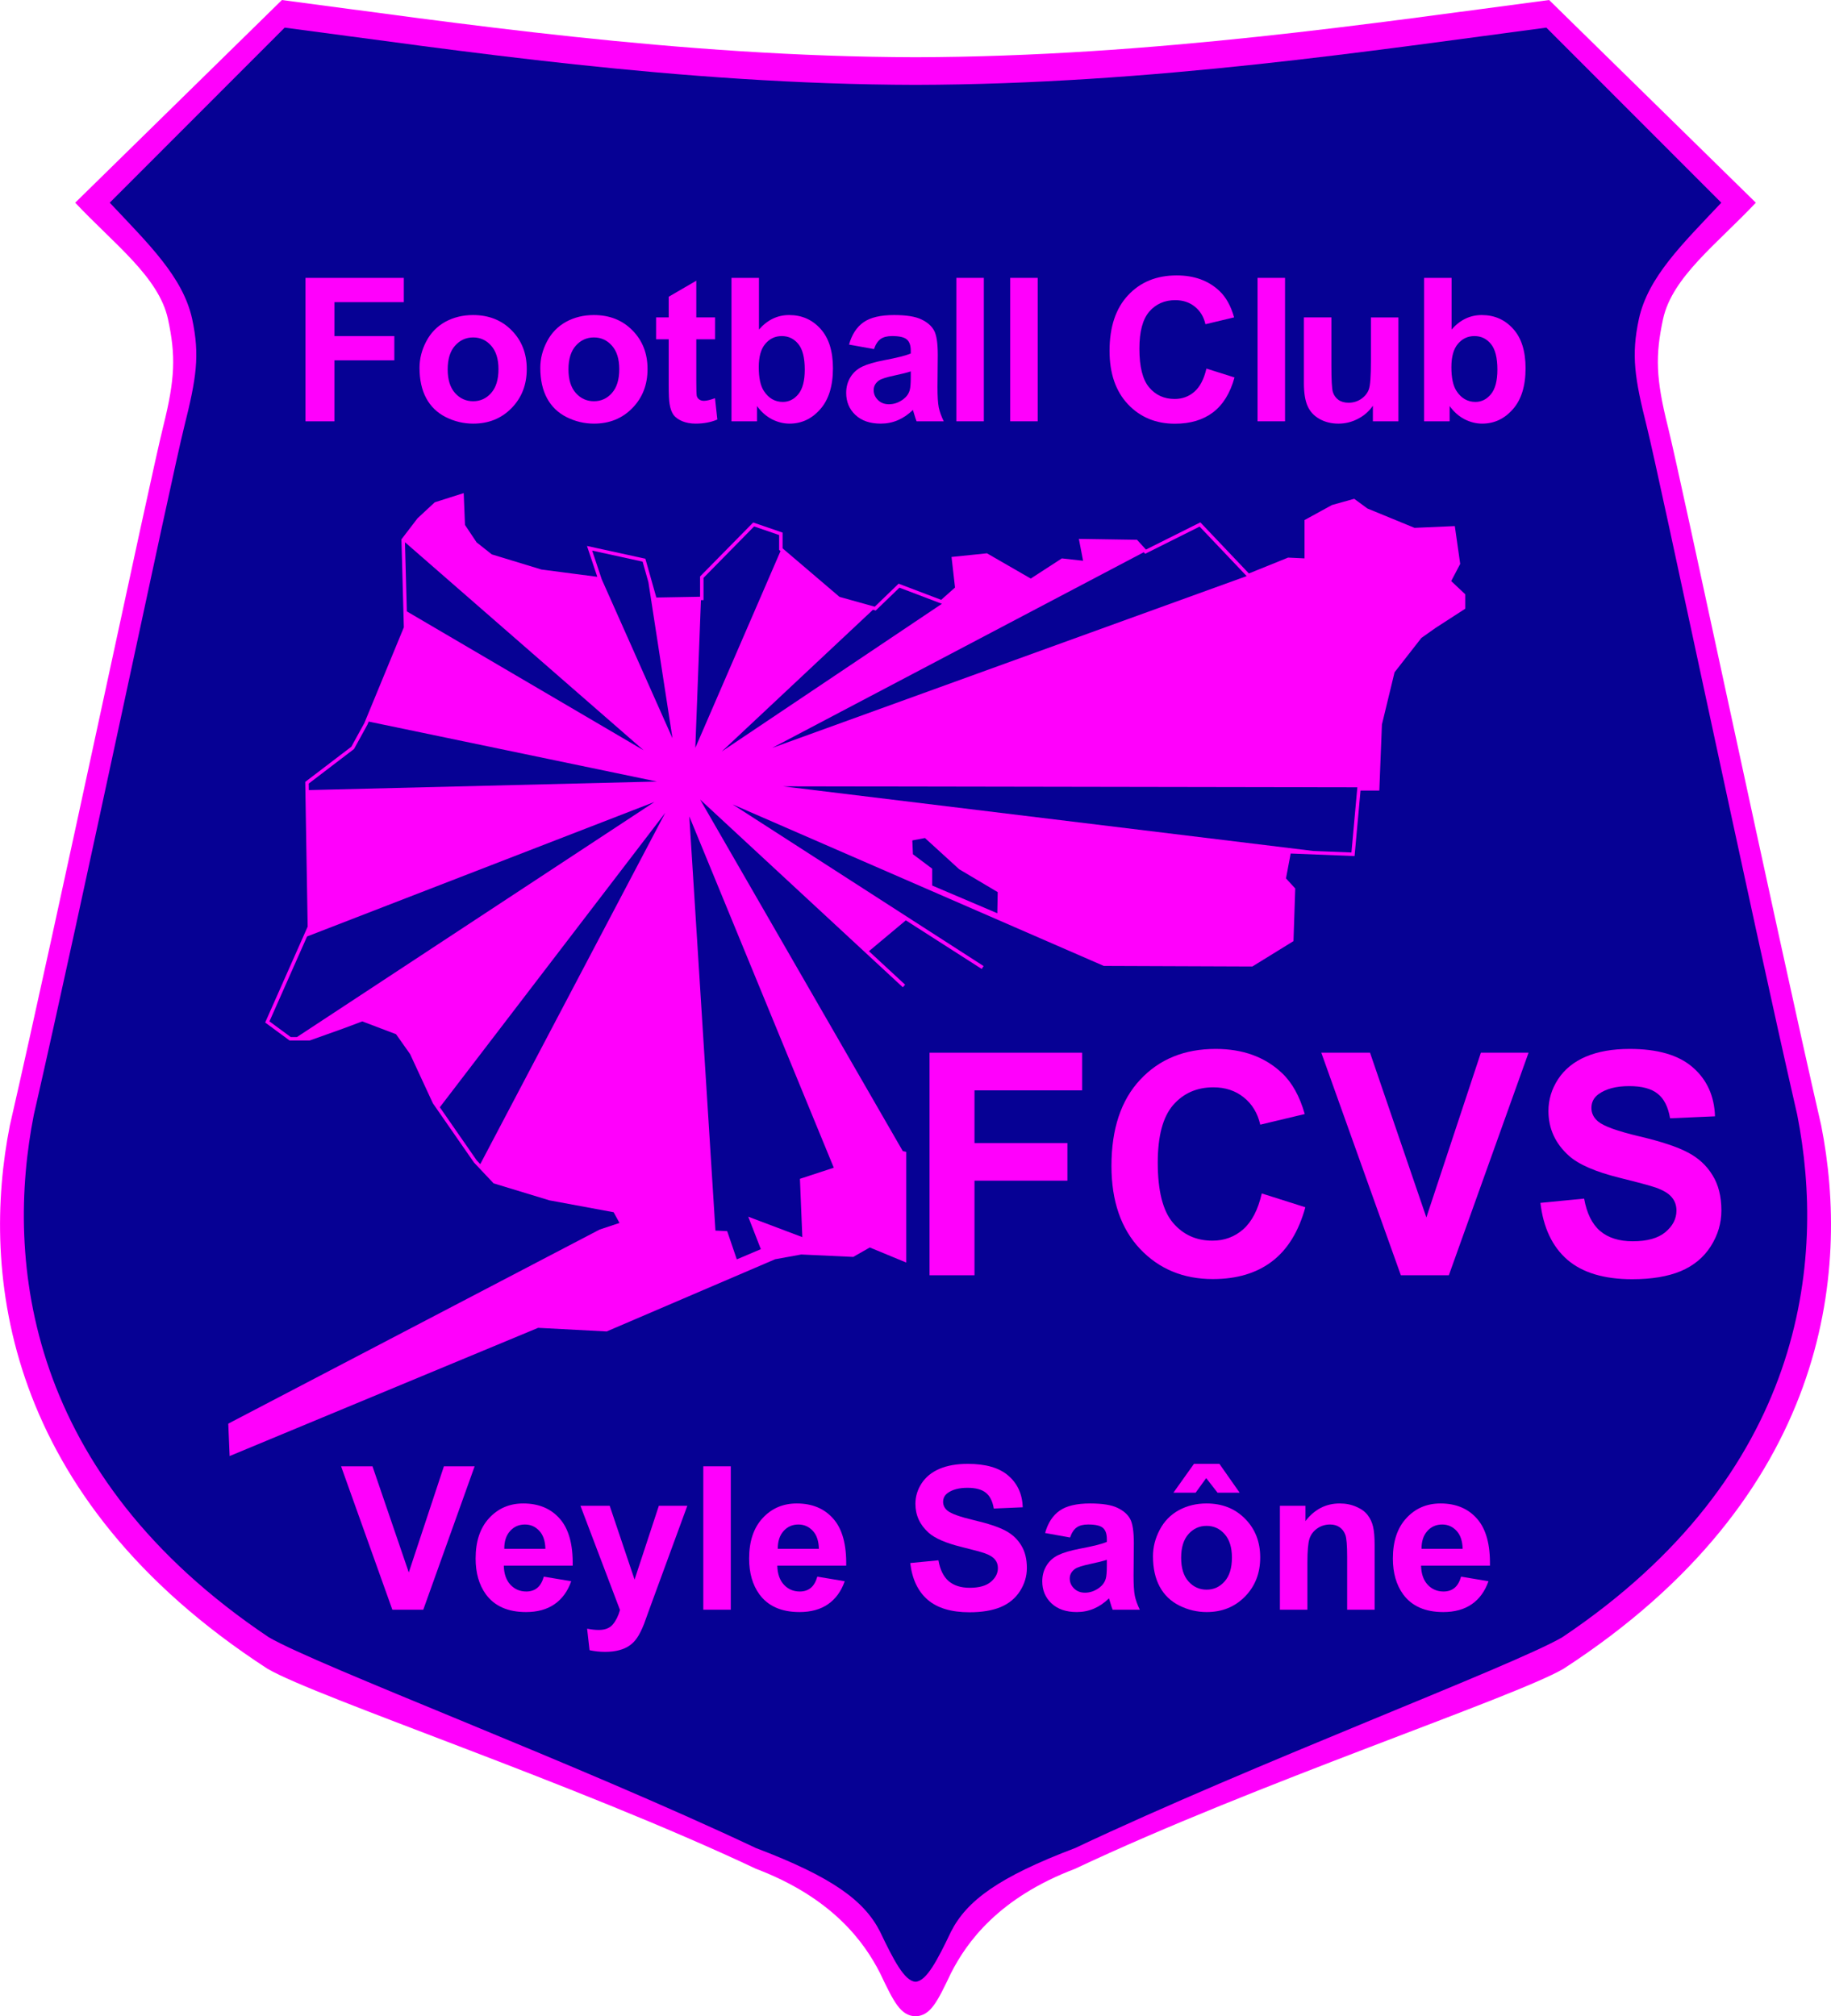
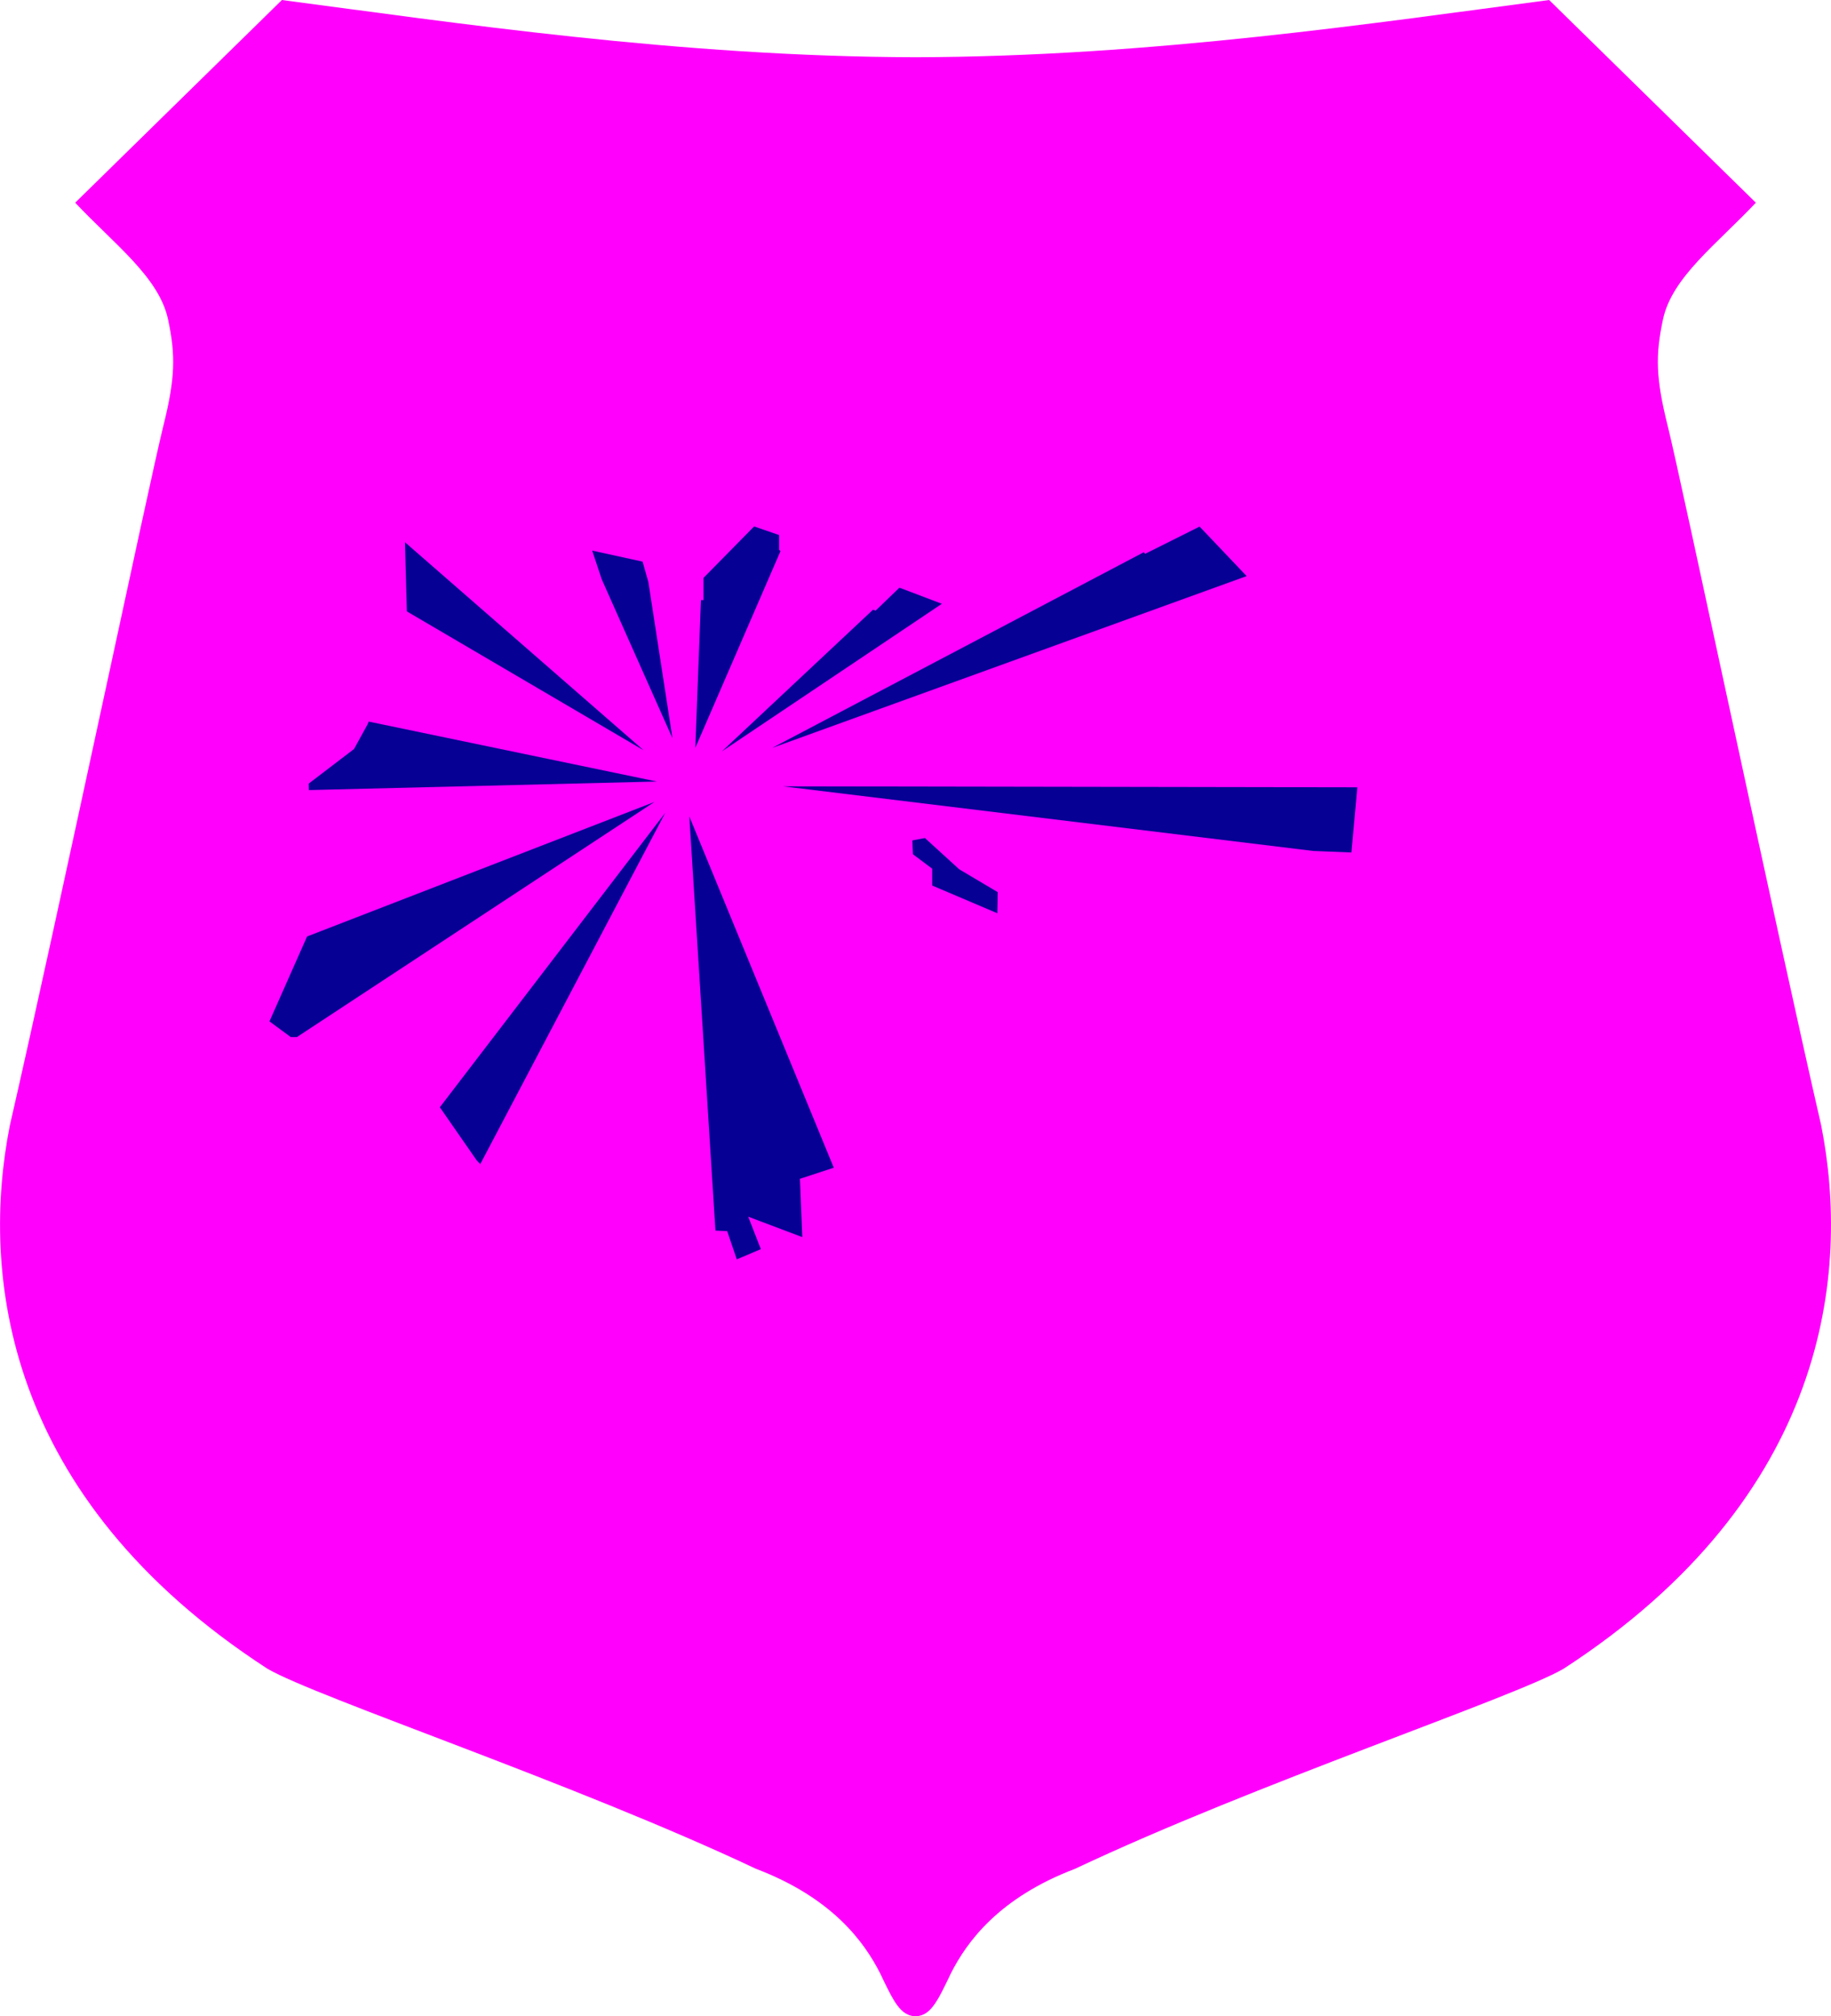
<svg xmlns="http://www.w3.org/2000/svg" xmlns:ns1="http://sodipodi.sourceforge.net/DTD/sodipodi-0.dtd" xmlns:ns2="http://www.inkscape.org/namespaces/inkscape" ns1:docname="Logo Football Club Veyle Saône - 2014.svg" ns2:version="1.0 (4035a4f, 2020-05-01)" id="svg2" version="1.1" xml:space="preserve" width="544.762" height="600" viewBox="0 0 544.762 600">
  <ns1:namedview ns2:document-rotation="0" showguides="false" ns2:current-layer="svg2" ns2:window-maximized="1" ns2:window-y="25" ns2:window-x="0" ns2:cy="226.10117" ns2:cx="287.7142" ns2:zoom="0.5080354" showgrid="false" id="namedview19" ns2:window-height="756" ns2:window-width="1434" ns2:pageshadow="2" ns2:pageopacity="0" guidetolerance="10" gridtolerance="10" objecttolerance="10" borderopacity="1" bordercolor="#666666" pagecolor="#ffffff" />
  <defs id="defs6" />
  <g transform="matrix(1.028,0,0,1.028,579.601,-9.61)" id="g1417">
    <path id="path5223" style="fill:#ff00fc;fill-opacity:1;stroke:none;stroke-width:0.3;stroke-miterlimit:4;stroke-dasharray:none" d="m -482.219,9.348 -59.83,58.674 c 11.232,11.949 24.184,21.486 26.846,33.654 2.28,10.586 2.102,17.213 -1.379,31.131 -3.849,15.389 -30.802,143.155 -44.385,202.334 -8.363,42.286 -2.246,107.402 74.594,157.26 14.293,8.316 89.438,33.341 141.303,57.869 22.207,8.423 31.39,21.254 35.947,30.193 3.986,8.371 5.91,12.363 10.277,12.527 4.368,-0.164 6.293,-4.157 10.279,-12.527 4.557,-8.939 13.738,-21.77 35.945,-30.193 51.864,-24.529 127.012,-49.553 141.305,-57.869 76.84,-49.858 82.957,-114.974 74.594,-157.26 -13.583,-59.179 -40.536,-186.945 -44.385,-202.334 -3.481,-13.918 -3.659,-20.545 -1.379,-31.131 2.662,-12.169 15.614,-21.705 26.846,-33.654 L -115.473,9.348 c -49.25,6.469 -115.016,16.426 -183.373,16.566 -68.357,-0.141 -134.123,-10.098 -183.373,-16.566 z" />
-     <path id="path1397" style="fill:#060194;fill-opacity:1;stroke:none;stroke-width:0.3;stroke-miterlimit:4;stroke-dasharray:none" d="m -481.419,17.348 -50.63,50.674 c 11.232,11.949 21.188,21.486 23.85,33.654 2.28,10.586 1.196,17.213 -2.285,31.131 -3.849,15.389 -29.953,140.024 -43.535,199.203 -8.363,42.286 -2.234,104.186 67.994,151.26 14.293,8.316 89.091,36.471 140.955,61 22.207,8.423 31.39,15.254 35.947,24.193 3.986,8.371 7.127,14.363 10.277,14.527 3.15,-0.164 6.293,-6.157 10.279,-14.527 4.557,-8.939 13.738,-15.77 35.945,-24.193 51.864,-24.529 126.664,-52.684 140.957,-61 70.229,-47.074 76.355,-108.974 67.992,-151.26 -13.583,-59.179 -39.686,-183.814 -43.535,-199.203 -3.481,-13.918 -4.563,-20.545 -2.283,-31.131 2.662,-12.169 12.618,-21.705 23.85,-33.654 L -116.273,17.348 c -49.25,6.469 -114.216,16.426 -182.573,16.566 -68.357,-0.141 -133.323,-10.098 -182.573,-16.566 z" ns1:nodetypes="cccscccccccccsccccc" />
  </g>
  <g transform="matrix(1.028,0,0,1.028,579.601,-9.61)" id="g1536">
    <path id="path1194" style="color:#000000;font-style:normal;font-variant:normal;font-weight:normal;font-stretch:normal;font-size:medium;line-height:normal;font-family:sans-serif;font-variant-ligatures:normal;font-variant-position:normal;font-variant-caps:normal;font-variant-numeric:normal;font-variant-alternates:normal;font-variant-east-asian:normal;font-feature-settings:normal;font-variation-settings:normal;text-indent:0;text-align:start;text-decoration:none;text-decoration-line:none;text-decoration-style:solid;text-decoration-color:#000000;letter-spacing:normal;word-spacing:normal;text-transform:none;writing-mode:lr-tb;direction:ltr;text-orientation:mixed;dominant-baseline:auto;baseline-shift:baseline;text-anchor:start;white-space:normal;shape-padding:0;shape-margin:0;inline-size:0;clip-rule:nonzero;display:inline;overflow:visible;visibility:visible;opacity:1;isolation:auto;mix-blend-mode:normal;color-interpolation:sRGB;color-interpolation-filters:linearRGB;solid-color:#000000;solid-opacity:1;vector-effect:none;fill:#ff00fc;fill-opacity:1;fill-rule:nonzero;stroke:none;stroke-width:0.3;stroke-linecap:butt;stroke-linejoin:miter;stroke-miterlimit:4;stroke-dasharray:none;stroke-dashoffset:0;stroke-opacity:1;color-rendering:auto;image-rendering:auto;shape-rendering:auto;text-rendering:auto;enable-background:accumulate;stop-color:#000000;stop-opacity:1" d="m -429.607,152.08 -8.387,2.668 -4.984,4.629 -4.656,6.09 0.697,25.471 -11.432,27.713 -3.764,6.844 -13.338,10.18 0.697,41.898 -12.297,27.754 7.066,5.207 h 5.818 l 9.828,-3.51 5.395,-2.023 9.771,3.707 4.062,5.754 6.609,14.264 11.877,17.117 5.684,6.039 16.162,4.918 18.582,3.441 1.688,3.094 -5.734,1.912 -107.488,56.188 0.391,9.383 89.287,-37.115 19.838,1.045 48.77,-20.902 7.543,-1.371 15.051,0.699 4.785,-2.732 10.555,4.367 v -32.031 l -1,-0.229 -58.652,-101.758 48.08,44.535 10.572,9.793 0.68,-0.734 -10.479,-9.705 10.68,-8.93 21.959,14.072 0.541,-0.84 -72.639,-46.799 107.438,46.763 42.985,0.165 11.908,-7.348 0.508,-15.236 -2.676,-2.918 1.352,-7.203 18.496,0.74 1.725,-18.965 h 5.438 l 0.754,-19.129 3.654,-15.102 7.762,-9.945 4.113,-2.904 8.586,-5.555 v -4.18 l -4.064,-3.824 2.605,-4.975 -1.562,-10.941 -11.66,0.508 -13.621,-5.596 -3.838,-2.812 -6.441,1.803 -7.936,4.352 v 11.09 l -4.754,-0.225 -11.35,4.588 -14.045,-14.785 -15.742,7.871 -2.596,-2.834 -16.824,-0.258 1.219,6.334 -6.146,-0.684 -8.996,5.836 -12.67,-7.309 -10.26,1.053 1.012,8.855 -4.008,3.562 -12.316,-4.68 -6.91,6.666 -10.199,-2.848 -16.471,-14.049 v -4.555 l -8.51,-2.926 -15.373,15.627 v 5.863 l -12.656,0.23 -3.176,-11.234 -16.898,-3.697 2.979,8.936 -16.145,-2.107 -14.387,-4.389 -4.395,-3.482 -3.357,-5.037 z" ns1:nodetypes="ccccccccccccccccccccccccccccccccccccccccccccccccccccccccccccccccccccccccccccccccccccccccccccccccc" />
    <g id="g1283" style="fill:#060194;fill-opacity:1">
      <path d="m -364.316,245.66 7.562,119.893 3.398,0.154 2.785,8.178 6.959,-2.957 -3.654,-9.396 15.658,5.916 -0.695,-16.877 9.801,-3.217 z" style="fill:#060194;fill-opacity:1;stroke:none;stroke-width:0.2;stroke-linecap:butt;stroke-linejoin:miter;stroke-miterlimit:4;stroke-dasharray:none;stroke-opacity:1" id="path1236" />
      <path id="path1221" d="m -371.275,244.617 -65.244,85.238 10.656,15.355 1.045,1.111 z" style="fill:#060194;fill-opacity:1;stroke:none;stroke-width:0.2;stroke-linecap:butt;stroke-linejoin:miter;stroke-miterlimit:4;stroke-dasharray:none;stroke-opacity:1" />
      <path id="path1217" d="m -374.406,241.484 -100.535,38.936 -10.889,24.578 6.156,4.535 h 1.803 z" style="fill:#060194;fill-opacity:1;stroke:none;stroke-width:0.2;stroke-linecap:butt;stroke-linejoin:miter;stroke-miterlimit:4;stroke-dasharray:none;stroke-opacity:1" />
      <path id="path1213" d="m -337.174,236.961 153.424,18.703 11.062,0.443 1.715,-18.865 z" style="fill:#060194;fill-opacity:1;stroke:none;stroke-width:0.2;stroke-linecap:butt;stroke-linejoin:miter;stroke-miterlimit:4;stroke-dasharray:none;stroke-opacity:1" />
      <path id="path1211" d="m -457.107,218.219 -0.357,0.865 -3.893,7.076 -13.105,10.002 0.031,1.885 100.721,-2.477 z" style="fill:#060194;fill-opacity:1;stroke:none;stroke-width:0.2;stroke-linecap:butt;stroke-linejoin:miter;stroke-miterlimit:4;stroke-dasharray:none;stroke-opacity:1" />
      <path id="path1209" d="m -291.213,184.125 -12.289,-4.67 -6.867,6.621 -0.799,-0.223 -43.752,41.018 z" style="fill:#060194;fill-opacity:1;stroke:none;stroke-width:0.2;stroke-linecap:butt;stroke-linejoin:miter;stroke-miterlimit:4;stroke-dasharray:none;stroke-opacity:1" />
      <path id="path1207" d="m -392.43,168.725 2.771,8.312 20.471,46.006 -6.969,-45.188 -1.678,-5.938 z" style="fill:#060194;fill-opacity:1;stroke:none;stroke-width:0.2;stroke-linecap:butt;stroke-linejoin:miter;stroke-miterlimit:4;stroke-dasharray:none;stroke-opacity:1" />
      <path id="path1205" d="m -446.611,166.299 0.549,20.025 68.523,40.199 z" style="fill:#060194;fill-opacity:1;stroke:none;stroke-width:0.2;stroke-linecap:butt;stroke-linejoin:miter;stroke-miterlimit:4;stroke-dasharray:none;stroke-opacity:1" />
      <path id="path1203" d="m -216.627,161.773 -15.754,7.875 -0.41,-0.447 -107.516,56.625 137.297,-49.719 z" style="fill:#060194;fill-opacity:1;stroke:none;stroke-width:0.2;stroke-linecap:butt;stroke-linejoin:miter;stroke-miterlimit:4;stroke-dasharray:none;stroke-opacity:1" />
      <path id="path937" d="m -345.559,161.734 -14.645,14.885 v 6.438 l -0.748,0.014 -1.625,42.756 24.658,-56.957 -0.402,-0.344 v -4.303 z" style="fill:#060194;fill-opacity:1;stroke:none;stroke-width:0.2;stroke-linecap:butt;stroke-linejoin:miter;stroke-miterlimit:4;stroke-dasharray:none;stroke-opacity:1" />
      <path d="m -296.115,251.924 -3.654,0.695 0.174,4.002 5.568,4.176 v 4.879 l 18.848,8.021 0.117,-6.115 -11.135,-6.611 z" style="fill:#060194;fill-opacity:1;stroke:none;stroke-width:0.2;stroke-linecap:butt;stroke-linejoin:miter;stroke-miterlimit:4;stroke-dasharray:none;stroke-opacity:1" id="path961" />
    </g>
  </g>
  <g transform="matrix(1.028,0,0,1.028,579.601,-9.61)" id="g1521">
    <g id="g1490">
      <path d="m -294.786,378.491 v -64.424 h 44.165 v 10.898 h -31.157 v 15.249 h 26.895 v 10.898 h -26.895 v 27.378 z" style="font-style:normal;font-variant:normal;font-weight:bold;font-stretch:normal;font-size:90px;line-height:1.25;font-family:Arial;-inkscape-font-specification:'Arial Bold';white-space:pre;fill:#ff00fc;fill-opacity:1" id="path1473" />
      <path d="m -198.634,354.804 12.612,3.999 q -2.9,10.547 -9.668,15.688 -6.724,5.098 -17.095,5.098 -12.832,0 -21.094,-8.745 -8.262,-8.789 -8.262,-23.994 0,-16.084 8.306,-24.961 8.306,-8.921 21.841,-8.921 11.821,0 19.204,6.987 4.395,4.131 6.592,11.865 l -12.876,3.076 q -1.143,-5.01 -4.79,-7.91 -3.604,-2.9 -8.789,-2.9 -7.163,0 -11.646,5.142 -4.438,5.142 -4.438,16.655 0,12.217 4.395,17.402 4.395,5.186 11.426,5.186 5.186,0 8.921,-3.296 3.735,-3.296 5.361,-10.371 z" style="font-style:normal;font-variant:normal;font-weight:bold;font-stretch:normal;font-size:90px;line-height:1.25;font-family:Arial;-inkscape-font-specification:'Arial Bold';white-space:pre;fill:#ff00fc;fill-opacity:1" id="path1475" />
      <path d="m -158.38,378.491 -23.027,-64.424 h 14.106 l 16.304,47.681 15.776,-47.681 h 13.799 l -23.071,64.424 z" style="font-style:normal;font-variant:normal;font-weight:bold;font-stretch:normal;font-size:90px;line-height:1.25;font-family:Arial;-inkscape-font-specification:'Arial Bold';white-space:pre;fill:#ff00fc;fill-opacity:1" id="path1477" />
      <path d="m -117.994,357.529 12.656,-1.23 q 1.143,6.372 4.614,9.36 3.516,2.988 9.448,2.988 6.284,0 9.448,-2.637 3.208,-2.681 3.208,-6.24 0,-2.285 -1.362,-3.867 -1.318,-1.626 -4.658,-2.812 -2.285,-0.791 -10.415,-2.812 -10.459,-2.593 -14.678,-6.372 -5.933,-5.317 -5.933,-12.964 0,-4.922 2.769,-9.185 2.812,-4.307 8.042,-6.548 5.273,-2.241 12.7,-2.241 12.129,0 18.237,5.317 6.152,5.317 6.46,14.194 l -13.008,0.571 q -0.835,-4.966 -3.604,-7.119 -2.725,-2.197 -8.218,-2.197 -5.669,0 -8.877,2.329 -2.065,1.494 -2.065,3.999 0,2.285 1.934,3.911 2.461,2.065 11.953,4.307 9.492,2.241 14.019,4.658 4.57,2.373 7.119,6.548 2.593,4.131 2.593,10.239 0,5.537 -3.076,10.371 -3.076,4.834 -8.701,7.207 -5.625,2.329 -14.019,2.329 -12.217,0 -18.765,-5.625 -6.548,-5.669 -7.822,-16.48 z" style="font-style:normal;font-variant:normal;font-weight:bold;font-stretch:normal;font-size:90px;line-height:1.25;font-family:Arial;-inkscape-font-specification:'Arial Bold';white-space:pre;fill:#ff00fc;fill-opacity:1" id="path1479" />
    </g>
    <g id="g1395" style="fill:#ff00fc;fill-opacity:1" transform="translate(0.35)">
      <path d="m -450.61,475.296 -14.84,-41.518 h 9.091 l 10.507,30.728 10.167,-30.728 h 8.893 l -14.868,41.518 z" style="font-style:normal;font-variant:normal;font-weight:bold;font-stretch:normal;font-size:58px;line-height:1.25;font-family:Arial;-inkscape-font-specification:'Arial Bold';letter-spacing:-0.5px;word-spacing:1px;white-space:pre;fill:#ff00fc;fill-opacity:1" id="path1340" />
      <path d="m -406.771,465.724 7.93,1.331 q -1.529,4.361 -4.843,6.655 -3.285,2.266 -8.241,2.266 -7.845,0 -11.611,-5.126 -2.974,-4.106 -2.974,-10.365 0,-7.477 3.908,-11.696 3.908,-4.248 9.884,-4.248 6.712,0 10.592,4.446 3.88,4.418 3.71,13.565 h -19.938 q 0.085,3.54 1.926,5.522 1.841,1.954 4.588,1.954 1.869,0 3.144,-1.02 1.274,-1.02 1.926,-3.285 z m 0.453,-8.043 q -0.085,-3.455 -1.784,-5.239 -1.699,-1.812 -4.135,-1.812 -2.605,0 -4.305,1.897 -1.699,1.897 -1.671,5.154 z" style="font-style:normal;font-variant:normal;font-weight:bold;font-stretch:normal;font-size:58px;line-height:1.25;font-family:Arial;-inkscape-font-specification:'Arial Bold';letter-spacing:-0.5px;word-spacing:1px;white-space:pre;fill:#ff00fc;fill-opacity:1" id="path1342" />
      <path d="m -396.17,445.22 h 8.468 l 7.193,21.354 7.023,-21.354 h 8.241 l -10.62,28.943 -1.897,5.239 q -1.048,2.634 -2.011,4.021 -0.935,1.388 -2.181,2.237 -1.218,0.878 -3.03,1.359 -1.784,0.481 -4.05,0.481 -2.294,0 -4.503,-0.481 l -0.708,-6.23 q 1.869,0.368 3.37,0.368 2.775,0 4.106,-1.643 1.331,-1.614 2.039,-4.135 z" style="font-style:normal;font-variant:normal;font-weight:bold;font-stretch:normal;font-size:58px;line-height:1.25;font-family:Arial;-inkscape-font-specification:'Arial Bold';letter-spacing:-0.5px;word-spacing:1px;white-space:pre;fill:#ff00fc;fill-opacity:1" id="path1344" />
      <path d="m -360.618,475.296 v -41.518 h 7.958 v 41.518 z" style="font-style:normal;font-variant:normal;font-weight:bold;font-stretch:normal;font-size:58px;line-height:1.25;font-family:Arial;-inkscape-font-specification:'Arial Bold';letter-spacing:-0.5px;word-spacing:1px;white-space:pre;fill:#ff00fc;fill-opacity:1" id="path1346" />
      <path d="m -327.615,465.724 7.93,1.331 q -1.529,4.361 -4.843,6.655 -3.285,2.266 -8.241,2.266 -7.845,0 -11.611,-5.126 -2.974,-4.106 -2.974,-10.365 0,-7.477 3.908,-11.696 3.908,-4.248 9.884,-4.248 6.712,0 10.592,4.446 3.88,4.418 3.71,13.565 h -19.938 q 0.085,3.54 1.926,5.522 1.841,1.954 4.588,1.954 1.869,0 3.144,-1.02 1.274,-1.02 1.926,-3.285 z m 0.453,-8.043 q -0.085,-3.455 -1.784,-5.239 -1.699,-1.812 -4.135,-1.812 -2.605,0 -4.305,1.897 -1.699,1.897 -1.671,5.154 z" style="font-style:normal;font-variant:normal;font-weight:bold;font-stretch:normal;font-size:58px;line-height:1.25;font-family:Arial;-inkscape-font-specification:'Arial Bold';letter-spacing:-0.5px;word-spacing:1px;white-space:pre;fill:#ff00fc;fill-opacity:1" id="path1348" />
      <path d="m -300.729,461.787 8.156,-0.793 q 0.736,4.106 2.974,6.032 2.266,1.926 6.089,1.926 4.05,0 6.089,-1.699 2.067,-1.728 2.067,-4.021 0,-1.473 -0.878,-2.492 -0.85,-1.048 -3.002,-1.812 -1.473,-0.51 -6.712,-1.812 -6.74,-1.671 -9.459,-4.106 -3.823,-3.427 -3.823,-8.354 0,-3.172 1.784,-5.919 1.812,-2.775 5.183,-4.22 3.398,-1.444 8.185,-1.444 7.816,0 11.753,3.427 3.965,3.427 4.163,9.147 l -8.383,0.368 q -0.538,-3.2 -2.322,-4.588 -1.756,-1.416 -5.296,-1.416 -3.653,0 -5.721,1.501 -1.331,0.963 -1.331,2.577 0,1.473 1.246,2.521 1.586,1.331 7.703,2.775 6.117,1.444 9.034,3.002 2.945,1.529 4.588,4.22 1.671,2.662 1.671,6.599 0,3.568 -1.982,6.684 -1.982,3.115 -5.607,4.645 -3.625,1.501 -9.034,1.501 -7.873,0 -12.093,-3.625 -4.22,-3.653 -5.041,-10.62 z" style="font-style:normal;font-variant:normal;font-weight:bold;font-stretch:normal;font-size:58px;line-height:1.25;font-family:Arial;-inkscape-font-specification:'Arial Bold';letter-spacing:-0.5px;word-spacing:1px;white-space:pre;fill:#ff00fc;fill-opacity:1" id="path1350" />
      <path d="m -254.472,454.396 -7.222,-1.303 q 1.218,-4.361 4.191,-6.457 2.974,-2.096 8.836,-2.096 5.324,0 7.93,1.274 2.605,1.246 3.653,3.2 1.076,1.926 1.076,7.108 l -0.085,9.289 q 0,3.965 0.368,5.862 0.396,1.869 1.444,4.021 h -7.873 q -0.312,-0.793 -0.765,-2.351 -0.198,-0.708 -0.283,-0.935 -2.039,1.982 -4.361,2.974 -2.322,0.991 -4.956,0.991 -4.645,0 -7.335,-2.521 -2.662,-2.521 -2.662,-6.372 0,-2.549 1.218,-4.531 1.218,-2.011 3.398,-3.059 2.209,-1.076 6.344,-1.869 5.579,-1.048 7.731,-1.954 v -0.793 q 0,-2.294 -1.133,-3.257 -1.133,-0.991 -4.276,-0.991 -2.124,0 -3.313,0.85 -1.189,0.821 -1.926,2.917 z m 10.648,6.457 q -1.529,0.51 -4.843,1.218 -3.313,0.708 -4.333,1.388 -1.558,1.104 -1.558,2.804 0,1.671 1.246,2.889 1.246,1.218 3.172,1.218 2.152,0 4.106,-1.416 1.444,-1.076 1.897,-2.634 0.312,-1.02 0.312,-3.88 z" style="font-style:normal;font-variant:normal;font-weight:bold;font-stretch:normal;font-size:58px;line-height:1.25;font-family:Arial;-inkscape-font-specification:'Arial Bold';letter-spacing:-0.5px;word-spacing:1px;white-space:pre;fill:#ff00fc;fill-opacity:1" id="path1352" />
      <path d="m -230.475,459.833 q 0,-3.965 1.954,-7.675 1.954,-3.71 5.522,-5.664 3.597,-1.954 8.015,-1.954 6.825,0 11.187,4.446 4.361,4.418 4.361,11.187 0,6.825 -4.418,11.328 -4.39,4.475 -11.073,4.475 -4.135,0 -7.901,-1.869 -3.738,-1.869 -5.692,-5.466 -1.954,-3.625 -1.954,-8.808 z m 8.156,0.425 q 0,4.475 2.124,6.854 2.124,2.379 5.239,2.379 3.115,0 5.211,-2.379 2.124,-2.379 2.124,-6.91 0,-4.418 -2.124,-6.797 -2.096,-2.379 -5.211,-2.379 -3.115,0 -5.239,2.379 -2.124,2.379 -2.124,6.854 z m -2.237,-18.833 5.947,-8.354 h 7.363 l 5.862,8.354 h -6.4 l -3.285,-4.22 -3.059,4.22 z" style="font-style:normal;font-variant:normal;font-weight:bold;font-stretch:normal;font-size:58px;line-height:1.25;font-family:Arial;-inkscape-font-specification:'Arial Bold';letter-spacing:-0.5px;word-spacing:1px;white-space:pre;fill:#ff00fc;fill-opacity:1" id="path1354" />
-       <path d="m -166.319,475.296 h -7.958 v -15.35 q 0,-4.871 -0.51,-6.287 -0.51,-1.444 -1.671,-2.237 -1.133,-0.793 -2.747,-0.793 -2.067,0 -3.71,1.133 -1.643,1.133 -2.266,3.002 -0.595,1.869 -0.595,6.91 v 13.622 h -7.958 v -30.076 h 7.392 v 4.418 q 3.937,-5.098 9.912,-5.098 2.634,0 4.814,0.963 2.181,0.935 3.285,2.407 1.133,1.473 1.558,3.342 0.453,1.869 0.453,5.353 z" style="font-style:normal;font-variant:normal;font-weight:bold;font-stretch:normal;font-size:58px;line-height:1.25;font-family:Arial;-inkscape-font-specification:'Arial Bold';letter-spacing:-0.5px;word-spacing:1px;white-space:pre;fill:#ff00fc;fill-opacity:1" id="path1356" />
      <path d="m -141.303,465.724 7.93,1.331 q -1.529,4.361 -4.843,6.655 -3.285,2.266 -8.241,2.266 -7.845,0 -11.611,-5.126 -2.974,-4.106 -2.974,-10.365 0,-7.477 3.908,-11.696 3.908,-4.248 9.884,-4.248 6.712,0 10.592,4.446 3.88,4.418 3.71,13.565 h -19.938 q 0.085,3.54 1.926,5.522 1.841,1.954 4.588,1.954 1.869,0 3.144,-1.02 1.274,-1.02 1.926,-3.285 z m 0.453,-8.043 q -0.085,-3.455 -1.784,-5.239 -1.699,-1.812 -4.135,-1.812 -2.605,0 -4.305,1.897 -1.699,1.897 -1.671,5.154 z" style="font-style:normal;font-variant:normal;font-weight:bold;font-stretch:normal;font-size:58px;line-height:1.25;font-family:Arial;-inkscape-font-specification:'Arial Bold';letter-spacing:-0.5px;word-spacing:1px;white-space:pre;fill:#ff00fc;fill-opacity:1" id="path1358" />
    </g>
    <g id="g1383" style="fill:#ff00fc;fill-opacity:1" transform="translate(-0.257)">
      <path d="M -475.146,131.296 V 89.778 h 28.462 v 7.023 h -20.079 v 9.827 h 17.332 v 7.023 h -17.332 v 17.644 z" style="font-style:normal;font-variant:normal;font-weight:bold;font-stretch:normal;font-size:58px;line-height:1.25;font-family:Arial;-inkscape-font-specification:'Arial Bold';letter-spacing:-0.5px;word-spacing:1px;white-space:pre;fill:#ff00fc;fill-opacity:1" id="path1303" />
      <path d="m -442.143,115.833 q 0,-3.965 1.954,-7.675 1.954,-3.71 5.522,-5.664 3.597,-1.954 8.015,-1.954 6.825,0 11.187,4.446 4.361,4.418 4.361,11.187 0,6.825 -4.418,11.328 -4.39,4.475 -11.073,4.475 -4.135,0 -7.901,-1.869 -3.738,-1.869 -5.692,-5.466 -1.954,-3.625 -1.954,-8.808 z m 8.156,0.425 q 0,4.475 2.124,6.854 2.124,2.379 5.239,2.379 3.115,0 5.211,-2.379 2.124,-2.379 2.124,-6.91 0,-4.418 -2.124,-6.797 -2.096,-2.379 -5.211,-2.379 -3.115,0 -5.239,2.379 -2.124,2.379 -2.124,6.854 z" style="font-style:normal;font-variant:normal;font-weight:bold;font-stretch:normal;font-size:58px;line-height:1.25;font-family:Arial;-inkscape-font-specification:'Arial Bold';letter-spacing:-0.5px;word-spacing:1px;white-space:pre;fill:#ff00fc;fill-opacity:1" id="path1305" />
      <path d="m -407.186,115.833 q 0,-3.965 1.954,-7.675 1.954,-3.71 5.522,-5.664 3.597,-1.954 8.015,-1.954 6.825,0 11.187,4.446 4.361,4.418 4.361,11.187 0,6.825 -4.418,11.328 -4.39,4.475 -11.073,4.475 -4.135,0 -7.901,-1.869 -3.738,-1.869 -5.692,-5.466 -1.954,-3.625 -1.954,-8.808 z m 8.156,0.425 q 0,4.475 2.124,6.854 2.124,2.379 5.239,2.379 3.115,0 5.211,-2.379 2.124,-2.379 2.124,-6.91 0,-4.418 -2.124,-6.797 -2.096,-2.379 -5.211,-2.379 -3.115,0 -5.239,2.379 -2.124,2.379 -2.124,6.854 z" style="font-style:normal;font-variant:normal;font-weight:bold;font-stretch:normal;font-size:58px;line-height:1.25;font-family:Arial;-inkscape-font-specification:'Arial Bold';letter-spacing:-0.5px;word-spacing:1px;white-space:pre;fill:#ff00fc;fill-opacity:1" id="path1307" />
      <path d="m -356.596,101.22 v 6.344 h -5.438 v 12.121 q 0,3.682 0.142,4.305 0.17,0.595 0.708,0.991 0.566,0.396 1.359,0.396 1.104,0 3.2,-0.765 l 0.68,6.174 q -2.775,1.189 -6.287,1.189 -2.152,0 -3.88,-0.708 -1.728,-0.736 -2.549,-1.869 -0.793,-1.161 -1.104,-3.115 -0.255,-1.388 -0.255,-5.607 v -13.112 h -3.653 v -6.344 h 3.653 v -5.976 l 7.986,-4.645 v 10.62 z" style="font-style:normal;font-variant:normal;font-weight:bold;font-stretch:normal;font-size:58px;line-height:1.25;font-family:Arial;-inkscape-font-specification:'Arial Bold';letter-spacing:-0.5px;word-spacing:1px;white-space:pre;fill:#ff00fc;fill-opacity:1" id="path1309" />
      <path d="M -351.856,131.296 V 89.778 h 7.958 v 14.953 q 3.682,-4.191 8.723,-4.191 5.494,0 9.091,3.993 3.597,3.965 3.597,11.413 0,7.703 -3.682,11.866 -3.653,4.163 -8.893,4.163 -2.577,0 -5.098,-1.274 -2.492,-1.303 -4.305,-3.823 v 4.418 z m 7.901,-15.689 q 0,4.673 1.473,6.91 2.067,3.172 5.494,3.172 2.634,0 4.475,-2.237 1.869,-2.266 1.869,-7.108 0,-5.154 -1.869,-7.42 -1.869,-2.294 -4.786,-2.294 -2.86,0 -4.758,2.237 -1.897,2.209 -1.897,6.74 z" style="font-style:normal;font-variant:normal;font-weight:bold;font-stretch:normal;font-size:58px;line-height:1.25;font-family:Arial;-inkscape-font-specification:'Arial Bold';letter-spacing:-0.5px;word-spacing:1px;white-space:pre;fill:#ff00fc;fill-opacity:1" id="path1311" />
      <path d="m -310.612,110.396 -7.222,-1.303 q 1.218,-4.361 4.191,-6.457 2.974,-2.096 8.836,-2.096 5.324,0 7.93,1.274 2.605,1.246 3.653,3.2 1.076,1.926 1.076,7.108 l -0.085,9.289 q 0,3.965 0.368,5.862 0.396,1.869 1.444,4.021 h -7.873 q -0.312,-0.793 -0.765,-2.351 -0.198,-0.708 -0.283,-0.935 -2.039,1.982 -4.361,2.974 -2.322,0.991 -4.956,0.991 -4.645,0 -7.335,-2.521 -2.662,-2.521 -2.662,-6.372 0,-2.549 1.218,-4.531 1.218,-2.011 3.398,-3.059 2.209,-1.076 6.344,-1.869 5.579,-1.048 7.731,-1.954 v -0.793 q 0,-2.294 -1.133,-3.257 -1.133,-0.991 -4.276,-0.991 -2.124,0 -3.313,0.85 -1.189,0.821 -1.926,2.917 z m 10.648,6.457 q -1.529,0.51 -4.843,1.218 -3.313,0.708 -4.333,1.388 -1.558,1.104 -1.558,2.804 0,1.671 1.246,2.889 1.246,1.218 3.172,1.218 2.152,0 4.106,-1.416 1.444,-1.076 1.897,-2.634 0.312,-1.02 0.312,-3.88 z" style="font-style:normal;font-variant:normal;font-weight:bold;font-stretch:normal;font-size:58px;line-height:1.25;font-family:Arial;-inkscape-font-specification:'Arial Bold';letter-spacing:-0.5px;word-spacing:1px;white-space:pre;fill:#ff00fc;fill-opacity:1" id="path1313" />
      <path d="M -286.774,131.296 V 89.778 h 7.958 v 41.518 z" style="font-style:normal;font-variant:normal;font-weight:bold;font-stretch:normal;font-size:58px;line-height:1.25;font-family:Arial;-inkscape-font-specification:'Arial Bold';letter-spacing:-0.5px;word-spacing:1px;white-space:pre;fill:#ff00fc;fill-opacity:1" id="path1315" />
      <path d="M -271.188,131.296 V 89.778 h 7.958 v 41.518 z" style="font-style:normal;font-variant:normal;font-weight:bold;font-stretch:normal;font-size:58px;line-height:1.25;font-family:Arial;-inkscape-font-specification:'Arial Bold';letter-spacing:-0.5px;word-spacing:1px;white-space:pre;fill:#ff00fc;fill-opacity:1" id="path1317" />
      <path d="m -214.396,116.031 8.128,2.577 q -1.869,6.797 -6.23,10.11 -4.333,3.285 -11.017,3.285 -8.27,0 -13.594,-5.636 -5.324,-5.664 -5.324,-15.463 0,-10.365 5.353,-16.086 5.353,-5.749 14.075,-5.749 7.618,0 12.376,4.503 2.832,2.662 4.248,7.646 l -8.298,1.982 q -0.736,-3.229 -3.087,-5.098 -2.322,-1.869 -5.664,-1.869 -4.616,0 -7.505,3.313 -2.86,3.313 -2.86,10.733 0,7.873 2.832,11.215 2.832,3.342 7.363,3.342 3.342,0 5.749,-2.124 2.407,-2.124 3.455,-6.684 z" style="font-style:normal;font-variant:normal;font-weight:bold;font-stretch:normal;font-size:58px;line-height:1.25;font-family:Arial;-inkscape-font-specification:'Arial Bold';letter-spacing:-0.5px;word-spacing:1px;white-space:pre;fill:#ff00fc;fill-opacity:1" id="path1319" />
      <path d="M -199.603,131.296 V 89.778 h 7.958 v 41.518 z" style="font-style:normal;font-variant:normal;font-weight:bold;font-stretch:normal;font-size:58px;line-height:1.25;font-family:Arial;-inkscape-font-specification:'Arial Bold';letter-spacing:-0.5px;word-spacing:1px;white-space:pre;fill:#ff00fc;fill-opacity:1" id="path1321" />
-       <path d="m -166.221,131.296 v -4.503 q -1.643,2.407 -4.333,3.795 -2.662,1.388 -5.636,1.388 -3.03,0 -5.438,-1.331 -2.407,-1.331 -3.483,-3.738 -1.076,-2.407 -1.076,-6.655 v -19.031 h 7.958 v 13.82 q 0,6.344 0.425,7.788 0.453,1.416 1.614,2.266 1.161,0.821 2.945,0.821 2.039,0 3.653,-1.104 1.614,-1.133 2.209,-2.775 0.595,-1.671 0.595,-8.128 v -12.688 h 7.958 v 30.076 z" style="font-style:normal;font-variant:normal;font-weight:bold;font-stretch:normal;font-size:58px;line-height:1.25;font-family:Arial;-inkscape-font-specification:'Arial Bold';letter-spacing:-0.5px;word-spacing:1px;white-space:pre;fill:#ff00fc;fill-opacity:1" id="path1323" />
+       <path d="m -166.221,131.296 v -4.503 q -1.643,2.407 -4.333,3.795 -2.662,1.388 -5.636,1.388 -3.03,0 -5.438,-1.331 -2.407,-1.331 -3.483,-3.738 -1.076,-2.407 -1.076,-6.655 v -19.031 h 7.958 q 0,6.344 0.425,7.788 0.453,1.416 1.614,2.266 1.161,0.821 2.945,0.821 2.039,0 3.653,-1.104 1.614,-1.133 2.209,-2.775 0.595,-1.671 0.595,-8.128 v -12.688 h 7.958 v 30.076 z" style="font-style:normal;font-variant:normal;font-weight:bold;font-stretch:normal;font-size:58px;line-height:1.25;font-family:Arial;-inkscape-font-specification:'Arial Bold';letter-spacing:-0.5px;word-spacing:1px;white-space:pre;fill:#ff00fc;fill-opacity:1" id="path1323" />
      <path d="M -151.399,131.296 V 89.778 h 7.958 v 14.953 q 3.682,-4.191 8.723,-4.191 5.494,0 9.091,3.993 3.597,3.965 3.597,11.413 0,7.703 -3.682,11.866 -3.653,4.163 -8.893,4.163 -2.577,0 -5.098,-1.274 -2.492,-1.303 -4.305,-3.823 v 4.418 z m 7.901,-15.689 q 0,4.673 1.473,6.91 2.067,3.172 5.494,3.172 2.634,0 4.475,-2.237 1.869,-2.266 1.869,-7.108 0,-5.154 -1.869,-7.42 -1.869,-2.294 -4.786,-2.294 -2.86,0 -4.758,2.237 -1.897,2.209 -1.897,6.74 z" style="font-style:normal;font-variant:normal;font-weight:bold;font-stretch:normal;font-size:58px;line-height:1.25;font-family:Arial;-inkscape-font-specification:'Arial Bold';letter-spacing:-0.5px;word-spacing:1px;white-space:pre;fill:#ff00fc;fill-opacity:1" id="path1325" />
    </g>
  </g>
</svg>